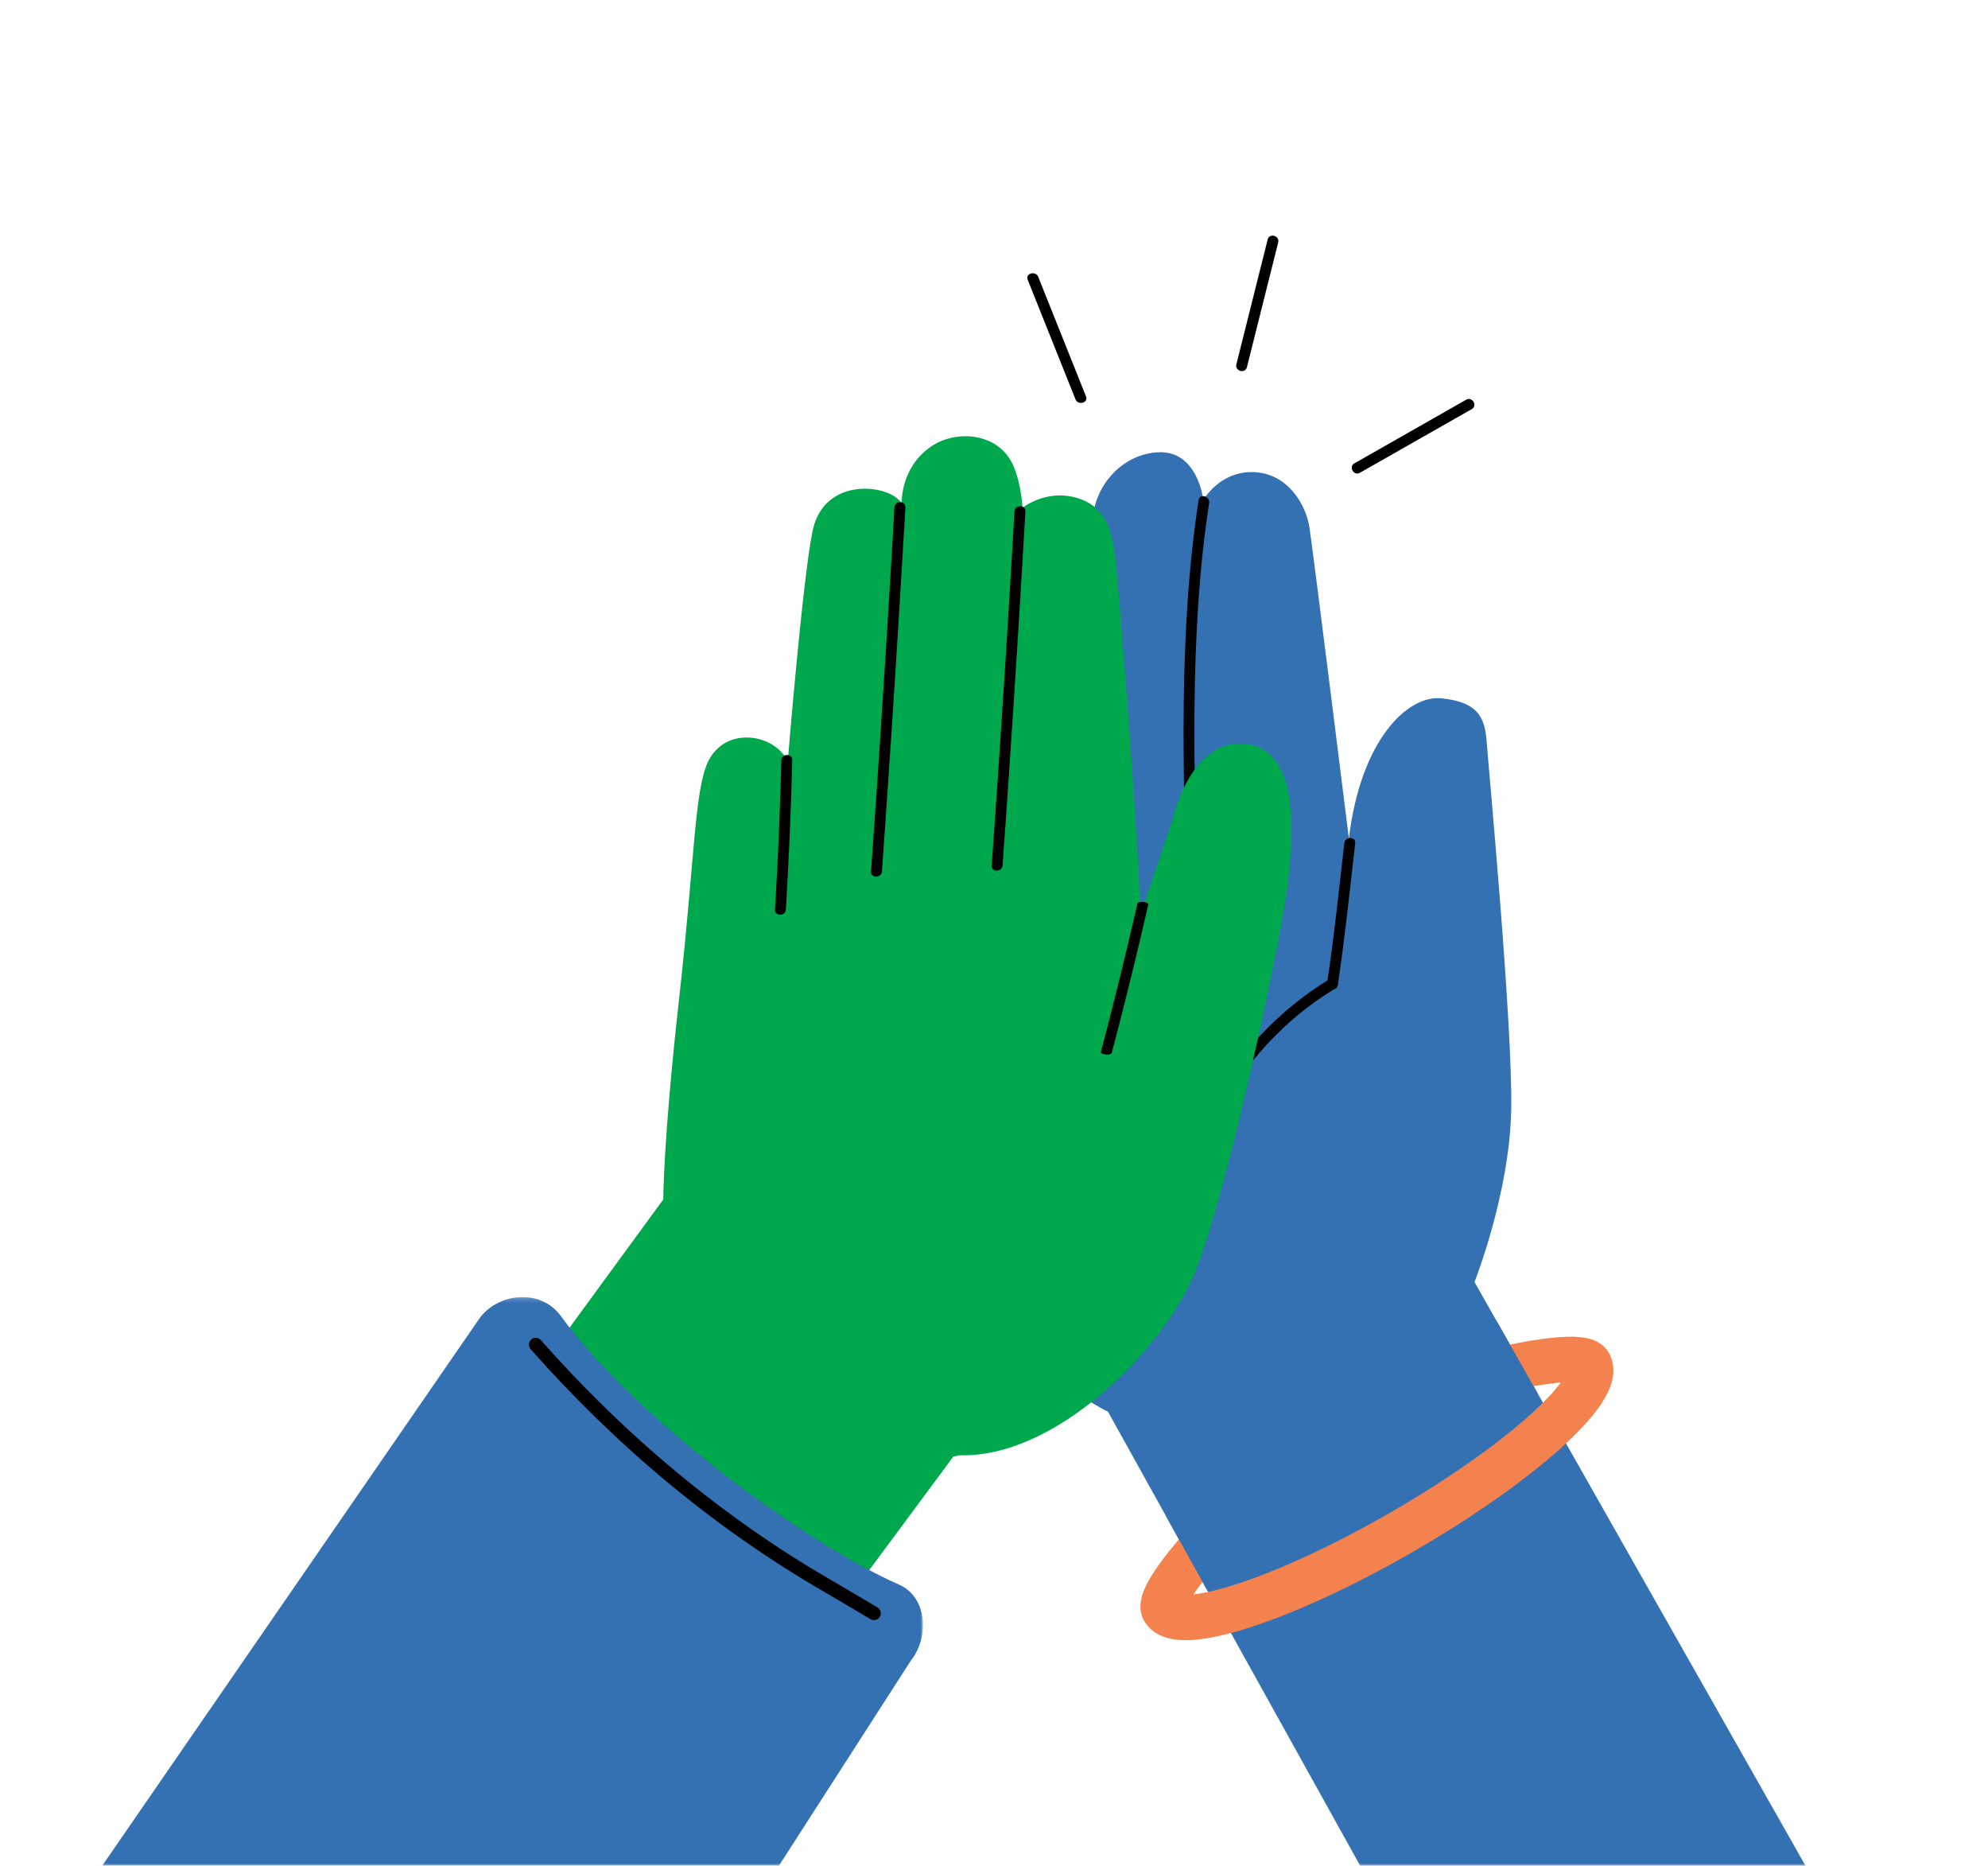
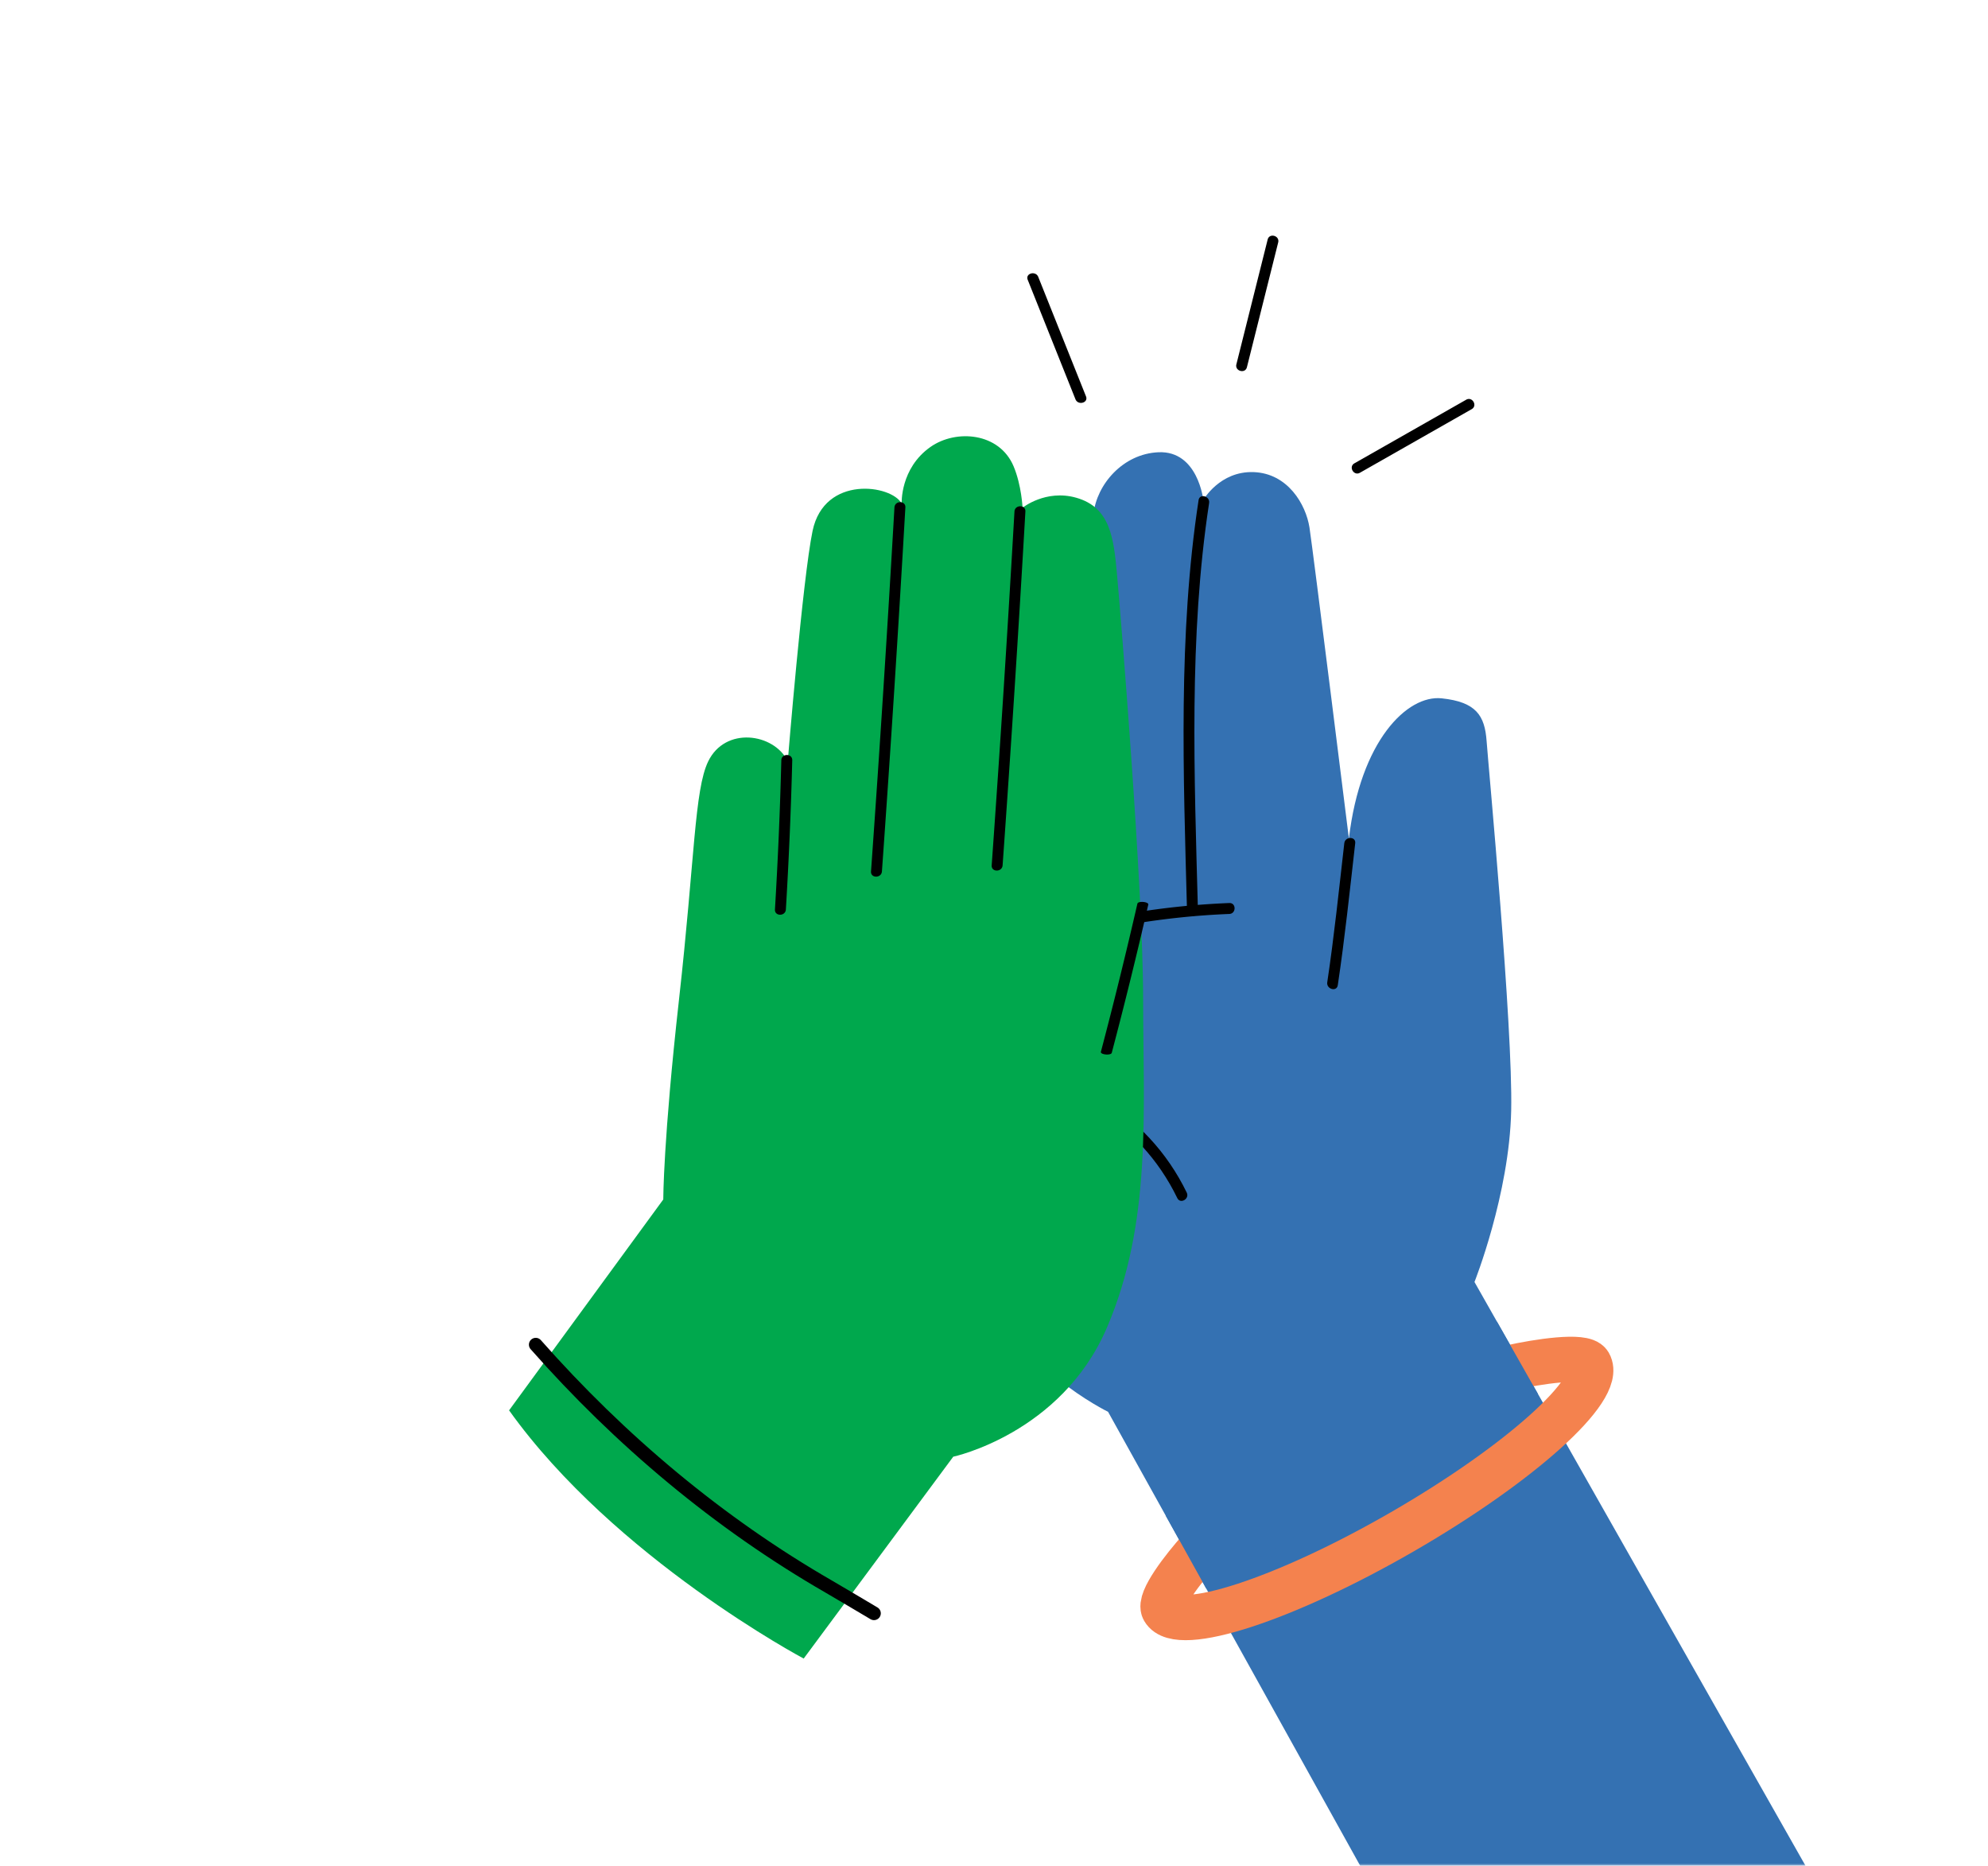
<svg xmlns="http://www.w3.org/2000/svg" width="405" height="380" fill="none">
  <mask id="a" width="405" height="380" x="0" y="0" maskUnits="userSpaceOnUse" style="mask-type:luminance">
    <path fill="#fff" d="M0 0h405v380H0z" />
  </mask>
  <g mask="url(#a)">
    <path fill="#3471B2" fill-rule="evenodd" d="M222.77 104.681s-4.109-2.1-9.342-.959c-5.945 1.297-7.898 7.26-8.392 12.512-.495 5.25-4.265 63.57-5.747 81.857-1.483 18.286-3.447 49.483 1.421 63.323 5.932 16.866 25.027 26.132 25.027 26.132l87.635 157.743s18.833-2.508 37.818-12.109c21.011-10.626 31.81-26.419 31.81-26.419l-82.616-145.656s7.106-17.854 7.477-34.905c.371-17.051-4.634-70.058-5.005-75.247-.371-5.189-2.108-7.981-9.153-8.722-7.045-.741-16.554 8.661-18.902 28.553 0 0-7.344-58.928-8.031-63.339-.742-4.756-4.451-11.042-11.372-11.29-6.921-.247-10.258 5.684-10.258 5.684s-1.084-10.07-9.115-9.73c-7.289.308-12.606 6.58-13.255 12.572Z" clip-rule="evenodd" />
    <path fill="#000" fill-rule="evenodd" d="M212.163 192.475a157.029 157.029 0 0 1 38.276-6.329c1.426-.057 1.434-2.282 0-2.224a159.455 159.455 0 0 0-38.867 6.409c-1.37.404-.787 2.551.591 2.144Z" clip-rule="evenodd" />
    <path fill="#000" fill-rule="evenodd" d="M244.178 101.858c-4.197 27.442-3.091 55.976-2.357 83.615.038 1.429 2.263 1.434 2.225 0-.728-27.423-1.887-55.793 2.277-83.024.214-1.4-1.929-2.004-2.145-.591ZM221.452 104.823c-2.261 10.29-2.209 21.182-2.345 31.661-.224 17.387.216 34.782.687 52.162.039 1.428 2.263 1.434 2.225 0-.456-16.824-.875-33.66-.706-50.492.108-10.812-.049-22.122 2.284-32.74.307-1.395-1.837-1.99-2.145-.591ZM222.567 225.356c7.576 4.413 13.449 10.78 17.275 18.663.625 1.288 2.544.161 1.921-1.122-3.983-8.207-10.192-14.871-18.073-19.462-1.24-.722-2.361 1.2-1.123 1.921Z" clip-rule="evenodd" />
-     <path fill="#000" fill-rule="evenodd" d="M241.044 262.041c-2.338-24.116 10.322-48.254 30.981-60.716 1.225-.738.107-2.662-1.123-1.92-21.278 12.835-34.494 37.76-32.082 62.636.137 1.412 2.363 1.426 2.224 0Z" clip-rule="evenodd" />
    <path fill="#000" fill-rule="evenodd" d="M273.863 171.738c-1.083 9.454-2.061 18.918-3.472 28.331-.209 1.4 1.934 2.004 2.145.592 1.441-9.61 2.446-19.272 3.552-28.923.162-1.42-2.064-1.408-2.225 0Z" clip-rule="evenodd" />
    <path fill="#00A84D" fill-rule="evenodd" d="m103.711 287.249 31.411-42.948s0-12.108 3.213-40.774c3.214-28.665 3.138-42.648 5.932-48.434 3.461-7.167 13.348-5.808 16.221-.063 0 0 3.04-37.259 5.05-46.89 2.397-11.49 16.177-9.39 18.154-5.56 0 0-.356-7.18 5.871-11.553 5.191-3.644 14.027-2.965 16.932 3.954 1.625 3.872 1.822 8.433 1.822 8.433s4.714-3.806 10.938-2.038c6.952 1.974 7.632 8.185 8.311 15.661.68 7.475 5.315 63.57 5.315 86.366 0 22.797 1.854 45.593-7.416 67.093-9.269 21.499-31.267 26.194-31.267 26.194l-30.467 41.112s-38.473-20.416-60.02-50.553Z" clip-rule="evenodd" />
    <path fill="#000" fill-rule="evenodd" d="M182.219 103.35a5259.69 5259.69 0 0 1-4.774 74.128c-.102 1.428 2.123 1.422 2.224 0a5274.751 5274.751 0 0 0 4.775-74.128c.082-1.43-2.143-1.426-2.225 0ZM206.67 104.184a5115.9 5115.9 0 0 1-4.641 72.057c-.102 1.428 2.123 1.421 2.224 0a5115.91 5115.91 0 0 0 4.642-72.057c.082-1.43-2.143-1.426-2.225 0ZM159.174 154.847a880.265 880.265 0 0 1-1.299 30.387c-.085 1.429 2.139 1.424 2.225 0a880.265 880.265 0 0 0 1.299-30.387c.036-1.432-2.188-1.431-2.225 0ZM258.249 48.792l-6.369 25.409c-.348 1.388 1.796 1.98 2.145.59l6.369-25.407c.348-1.39-1.797-1.982-2.145-.592ZM298.695 81.412l-22.772 12.955c-1.244.708-.125 2.63 1.123 1.92l22.772-12.954c1.244-.708.124-2.63-1.123-1.92ZM209.371 56.992l9.723 24.324c.525 1.313 2.677.74 2.145-.591L211.516 56.4c-.525-1.313-2.677-.74-2.145.591Z" clip-rule="evenodd" />
    <mask id="b" width="182" height="193" x="7" y="264" maskUnits="userSpaceOnUse" style="mask-type:luminance">
-       <path fill="#fff" fill-rule="evenodd" d="M7 264.175h181.029V457H7V264.175Z" clip-rule="evenodd" />
-     </mask>
+       </mask>
    <g mask="url(#b)">
      <path fill="#3471B2" fill-rule="evenodd" d="M185.544 338.243c3.882-4.877 3.315-13.003-2.396-15.505-19.289-8.451-54.028-34.217-68.904-54.715-3.881-5.347-12.082-4.951-16.307.128L7 400.038 109.142 457l76.402-118.757Z" clip-rule="evenodd" />
    </g>
    <path stroke="#F4824E" stroke-width="9.229" d="M307.804 278.54c5.517-1.233 14.84-2.644 15.937-.745 2.924 5.063-14.105 20.364-38.035 34.177-23.93 13.812-45.699 20.905-48.623 15.842-1.062-1.839 3.92-8.329 7.497-12.307" />
    <path fill="#3471B2" fill-rule="evenodd" d="m237.467 308.662 8.247 14.844 67.605-39.594-8.351-14.723-67.501 39.473Z" clip-rule="evenodd" />
    <path stroke="#000" stroke-linecap="round" stroke-linejoin="round" stroke-width="2.783" d="M109.143 273.87c17.162 19.435 37.247 36.34 59.737 49.301 3.077 1.773 6.104 3.615 9.167 5.414" />
-     <path fill="#00A84D" fill-rule="evenodd" d="M238.878 166.921s3.507-16.396 14.646-15.424c11.139.972 9.978 17.703 8.852 28.188-1.126 10.484-12.556 64.539-19.191 80.036-6.635 15.496-28.312 37.502-48.046 36.662l43.739-129.462Z" clip-rule="evenodd" />
    <path fill="#000" fill-rule="evenodd" d="M231.714 184.051a954.966 954.966 0 0 1-7.436 30.169c-.158.597 2.058.798 2.215.203a955.585 955.585 0 0 0 7.436-30.168c.138-.599-2.078-.801-2.215-.204Z" clip-rule="evenodd" />
  </g>
</svg>